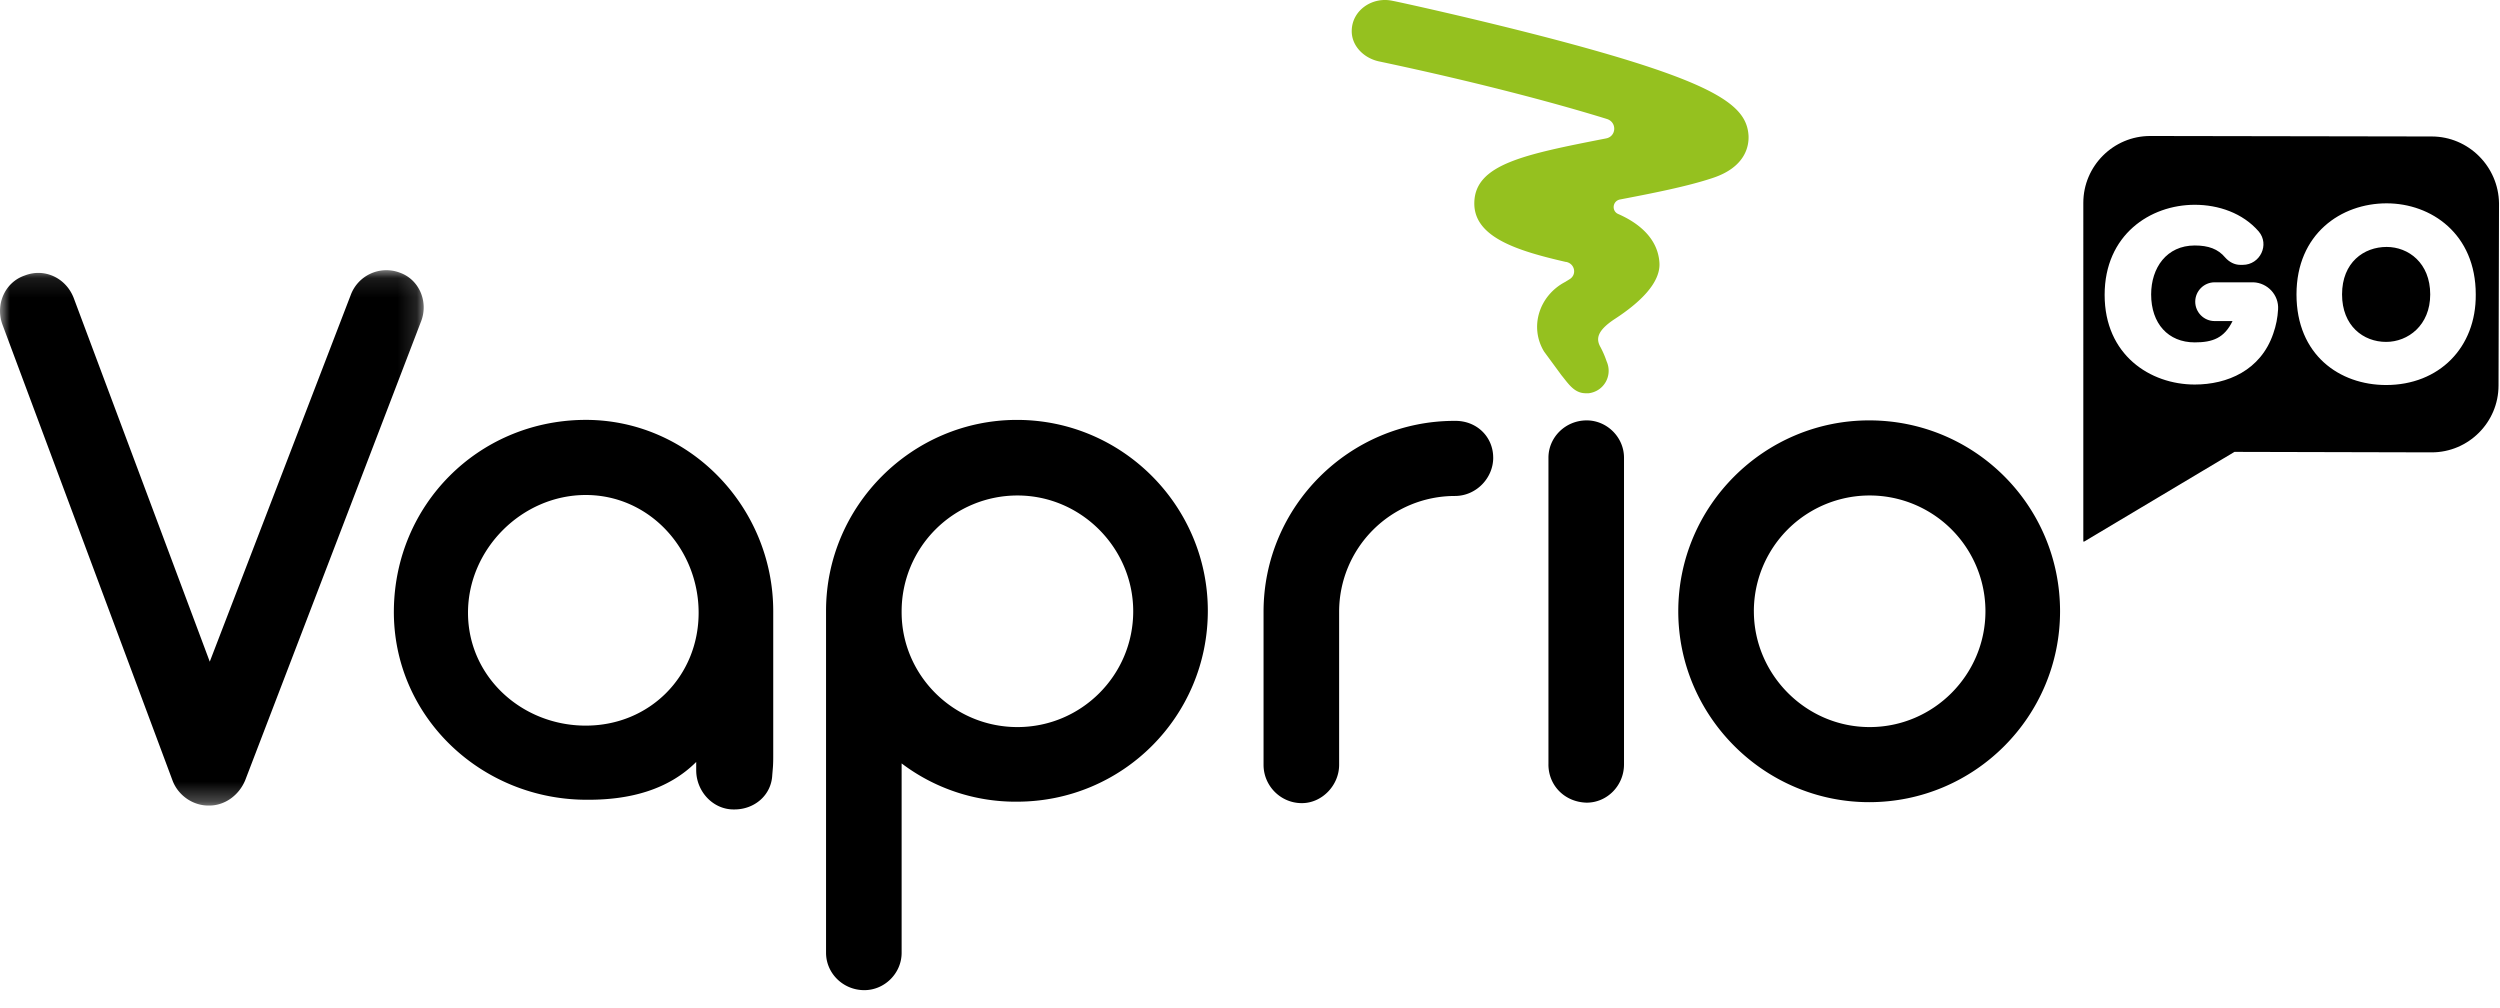
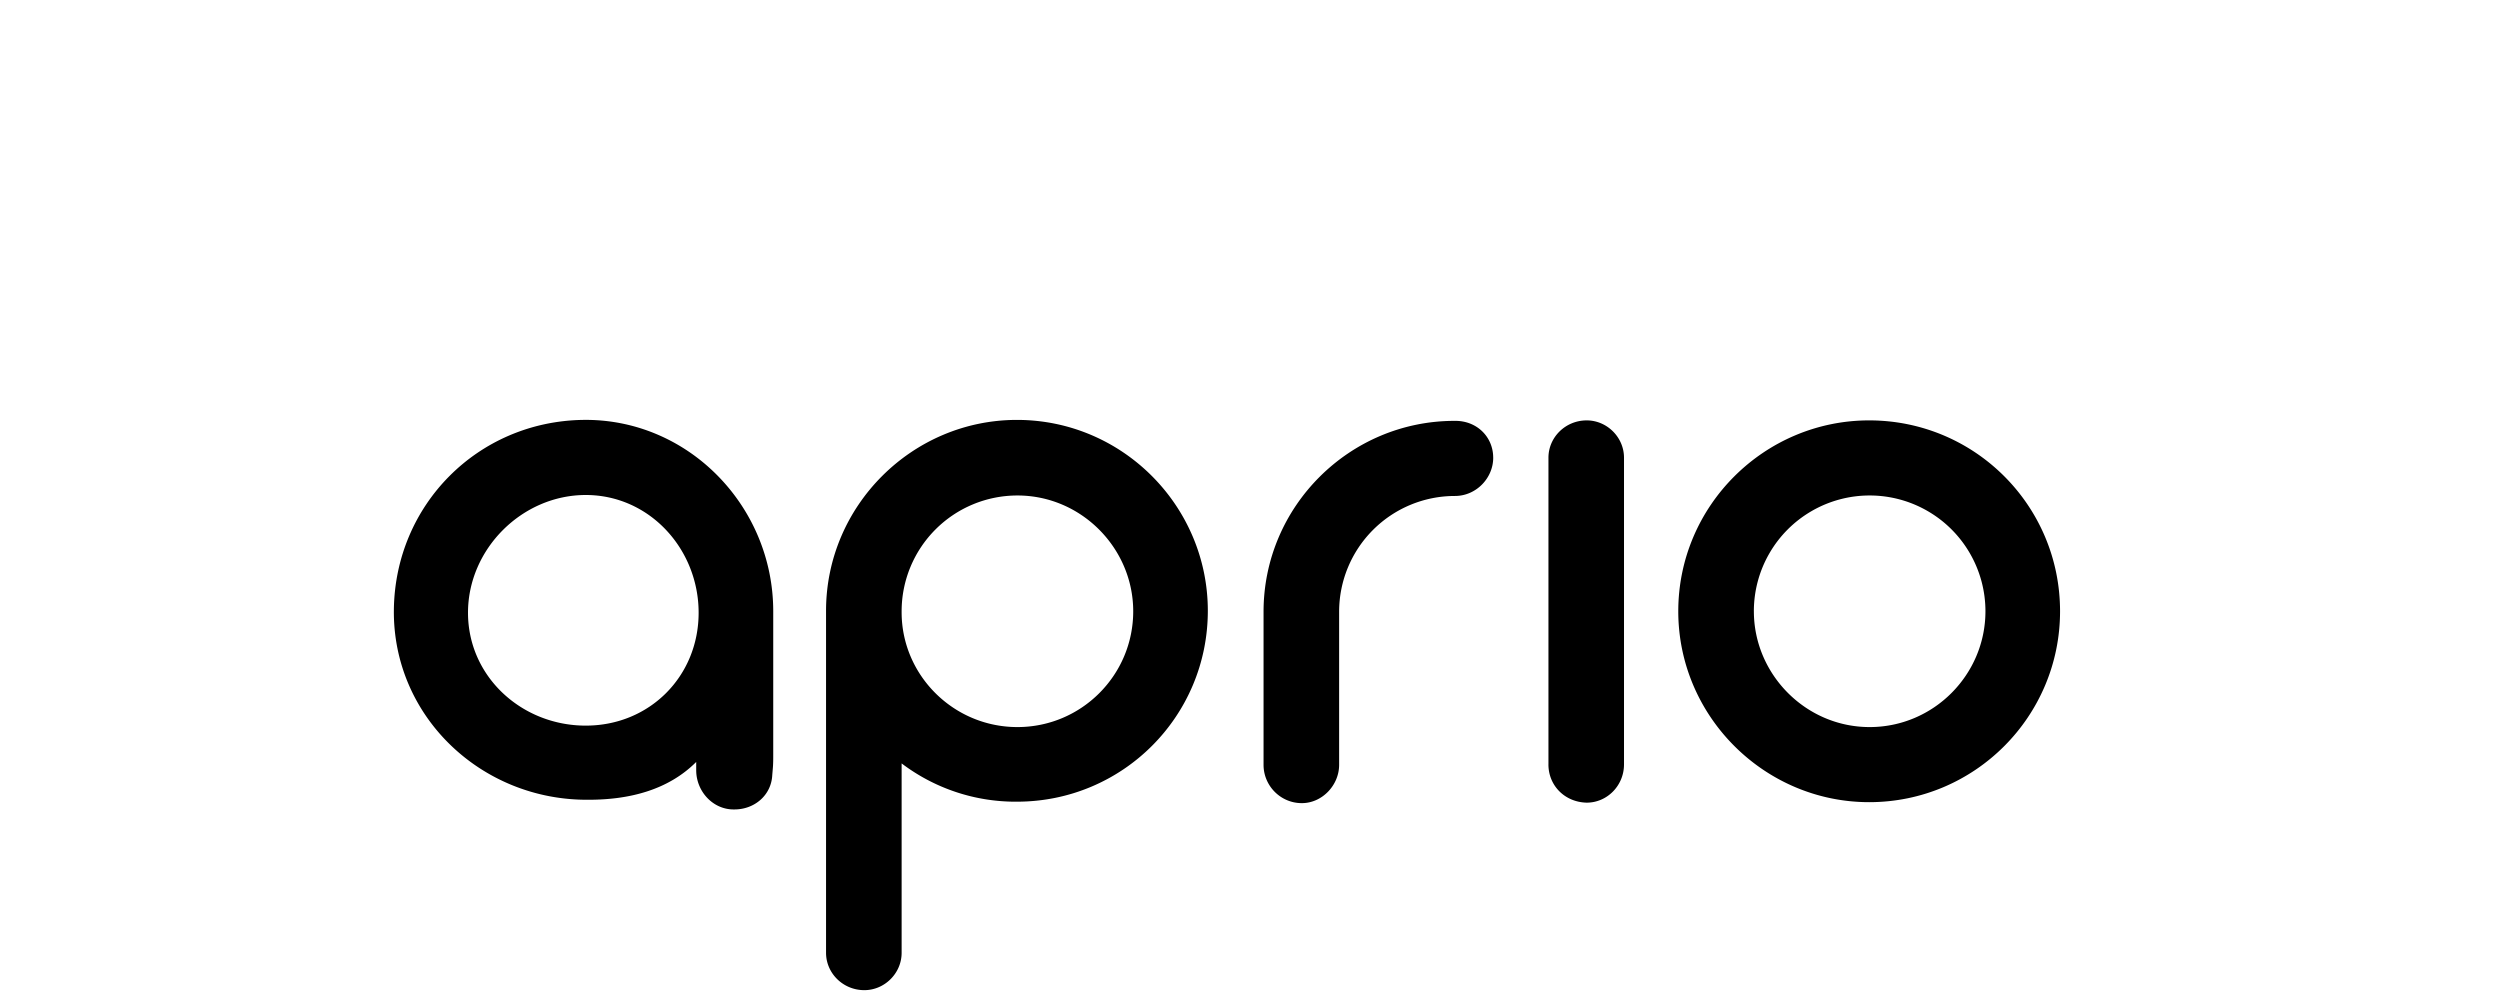
<svg xmlns="http://www.w3.org/2000/svg" xmlns:xlink="http://www.w3.org/1999/xlink" viewBox="0 0 129 52">
  <defs>
-     <path id="a" d="M0 .1h21.862v27.625H0z" />
-   </defs>
+     </defs>
  <g fill="none" fill-rule="evenodd">
    <g transform="translate(0 13.842)">
      <mask id="b" fill="#fff">
        <use xlink:href="#a" />
      </mask>
      <path fill="#000" d="M21.724 2.75L12.65 26.425c-.325.775-1.05 1.3-1.85 1.3h-.05c-.825 0-1.575-.55-1.85-1.3L.124 2.9C-.25 1.875.25.725 1.274.375 2.3-.025 3.4.5 3.8 1.525L10.824 20.3 18.1 1.375a1.961 1.961 0 0 1 2.525-1.15c1 .35 1.5 1.5 1.1 2.525" mask="url(#b)" />
    </g>
    <path fill="#000" d="M46.524 31.542v.05c0 3.25 2.675 5.925 5.975 5.925s5.975-2.675 5.975-5.975c0-3.25-2.675-5.975-5.975-5.975a5.975 5.975 0 0 0-5.975 5.975m0 7.85v9.775c0 1.05-.875 1.925-1.925 1.925-1.1 0-1.975-.875-1.975-1.925V31.517c0-5.425 4.45-9.85 9.85-9.85 5.45 0 9.85 4.45 9.85 9.85 0 5.45-4.4 9.85-9.85 9.85a9.73 9.73 0 0 1-5.95-1.975M77.05 23.617c0 1.05-.876 1.975-1.976 1.975a5.975 5.975 0 0 0-5.975 5.975v7.9c0 1.05-.875 1.975-1.925 1.975-1.1 0-1.975-.9-1.975-1.975v-7.9c0-5.45 4.45-9.85 9.85-9.85 1.15-.025 2 .825 2 1.9M79.9 39.442V23.617c0-1.05.874-1.925 1.974-1.925 1.05 0 1.925.875 1.925 1.925v15.825c0 1.1-.875 1.975-1.925 1.975-1.125-.025-1.975-.875-1.975-1.975M90.5 31.542c0 3.25 2.674 5.975 5.974 5.975 3.3 0 5.975-2.7 5.975-5.975a5.975 5.975 0 1 0-11.95 0m-3.9 0c0-5.45 4.45-9.85 9.85-9.85 5.45 0 9.85 4.4 9.85 9.85 0 5.425-4.4 9.85-9.85 9.85-5.4 0-9.85-4.425-9.85-9.85M30.224 37.442c-3.3 0-6.075-2.525-6.075-5.825 0-3.3 2.8-6.075 6.075-6.075 3.3 0 5.825 2.8 5.825 6.075 0 3.275-2.525 5.825-5.825 5.825m5.7 1.875v.425c0 1.1.875 2.05 1.975 2.025 1.025 0 1.9-.725 1.95-1.775l.025-.3c.025-.25.025-.525.025-.775v-7.375c0-5.45-4.425-9.975-9.85-9.875-5.4.1-9.65 4.375-9.725 9.775-.075 5.525 4.525 9.875 10.05 9.825 2.1 0 4.1-.5 5.55-1.95" />
-     <path fill="#95C11F" d="M82.574 17.892c-.2-.375-.225-.8.775-1.45 1.225-.8 2.375-1.85 2.275-2.925-.1-1.25-1.1-2.025-2.125-2.475-.35-.15-.3-.675.1-.75 1.7-.325 3.475-.675 4.75-1.1 1.775-.575 1.9-1.725 1.875-2.2-.1-1.55-1.625-2.725-9.8-4.9C76.174.967 71.9.042 71.85.042c-1.025-.225-2.075.475-2.1 1.525-.025.775.6 1.425 1.4 1.6 4.85 1.025 8.95 2.1 11.775 2.975.525.175.475.9-.05 1-4.2.825-6.75 1.325-6.8 3.3-.05 1.8 2.225 2.5 4.725 3.075h.025c.45.1.55.675.15.9-.075.05-.125.075-.2.125-1.35.7-1.875 2.325-1.1 3.6l.9 1.225c.35.425.65.925 1.25.925h.15c.8-.1 1.25-.925.925-1.65a4.837 4.837 0 0 0-.325-.75" />
-     <path fill="#000" d="M123.15 12.742c-1.176 0-2.3.8-2.3 2.45 0 1.625 1.1 2.45 2.274 2.45 1.125 0 2.275-.85 2.275-2.45 0-1.625-1.125-2.45-2.25-2.45m-.025 7.125c-2.4 0-4.625-1.55-4.625-4.675s2.3-4.7 4.65-4.7c2.3 0 4.6 1.575 4.6 4.7.025 2.75-1.9 4.675-4.625 4.675m-5.575-3.9c-.025.425-.1.825-.25 1.25-.65 1.9-2.375 2.625-4.05 2.625-2.3 0-4.65-1.525-4.65-4.625s2.35-4.65 4.65-4.65c1.225 0 2.475.425 3.3 1.375.575.675.075 1.725-.825 1.725h-.125c-.3 0-.575-.15-.775-.375-.375-.45-.875-.625-1.575-.625-1.45 0-2.25 1.15-2.25 2.525 0 1.5.875 2.475 2.25 2.475.925 0 1.525-.225 1.95-1.1h-.925c-.55 0-1-.45-1-1s.45-1 1-1h2c.725.025 1.325.65 1.275 1.4m7.925-8.925l-14.525-.025c-1.9 0-3.45 1.55-3.45 3.45V27.942h.05l7.75-4.625 10.175.025c1.9 0 3.45-1.55 3.45-3.45l.025-9.4c-.025-1.9-1.575-3.45-3.475-3.45" />
  </g>
</svg>